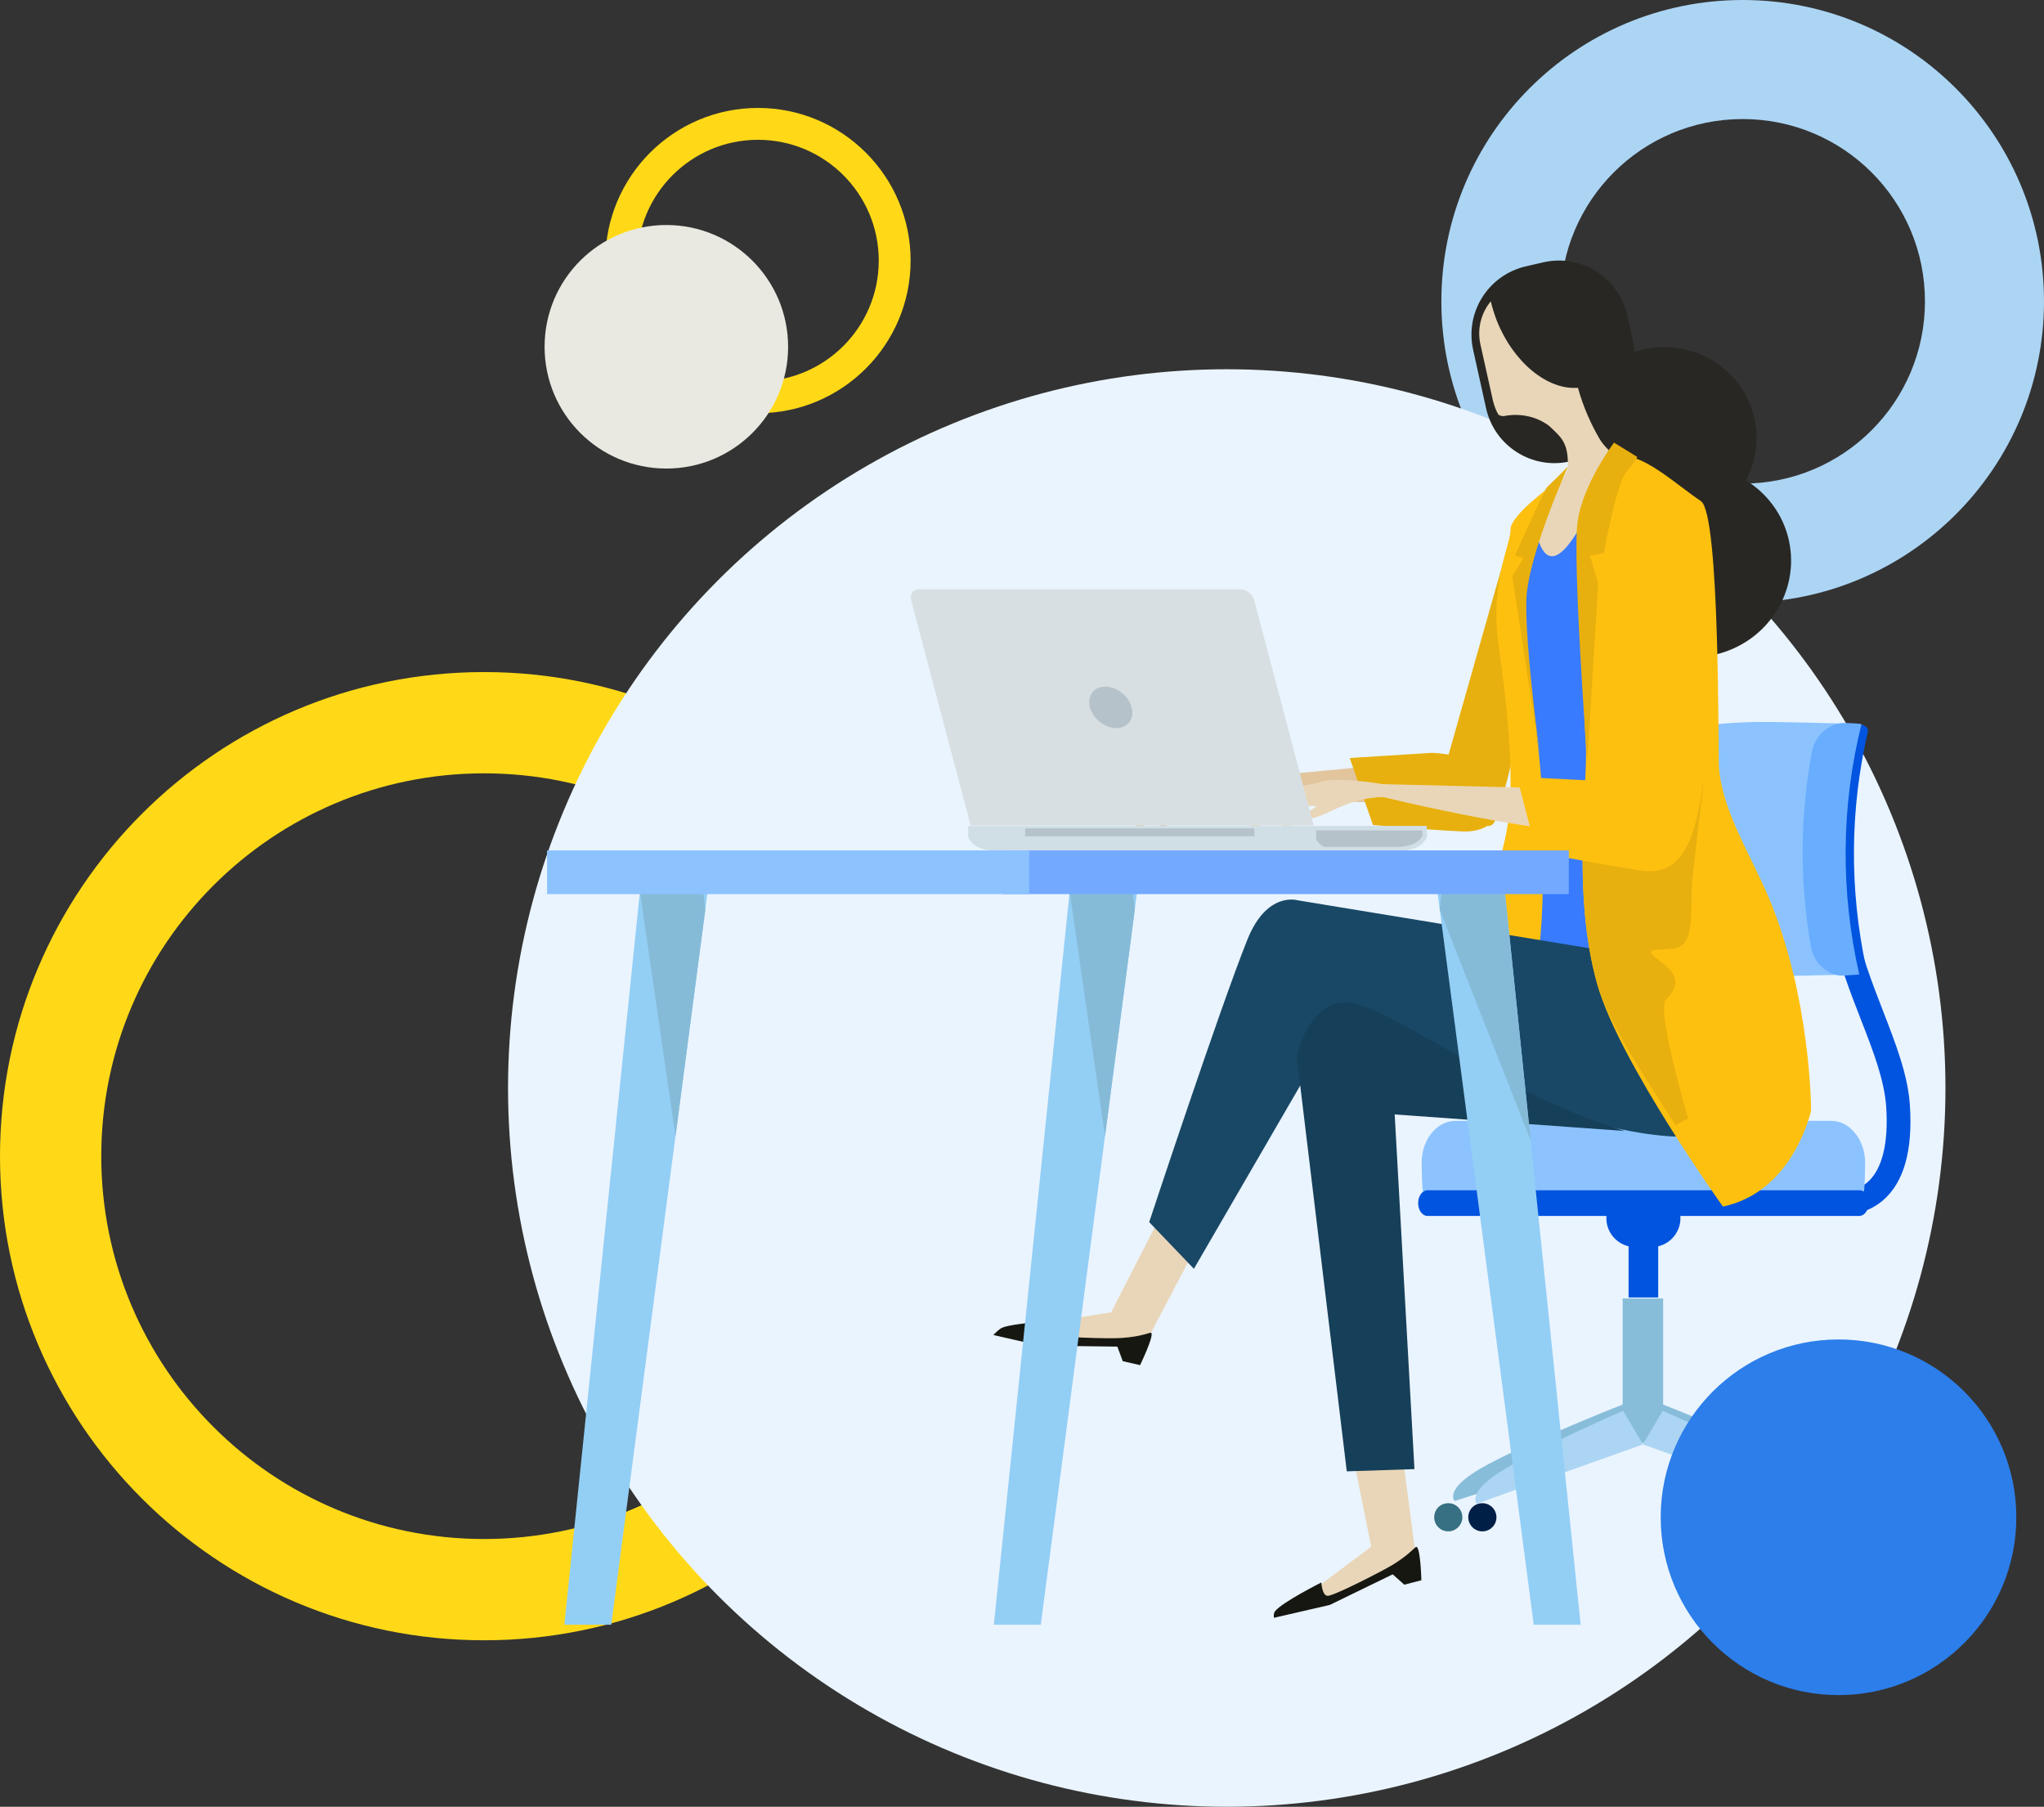
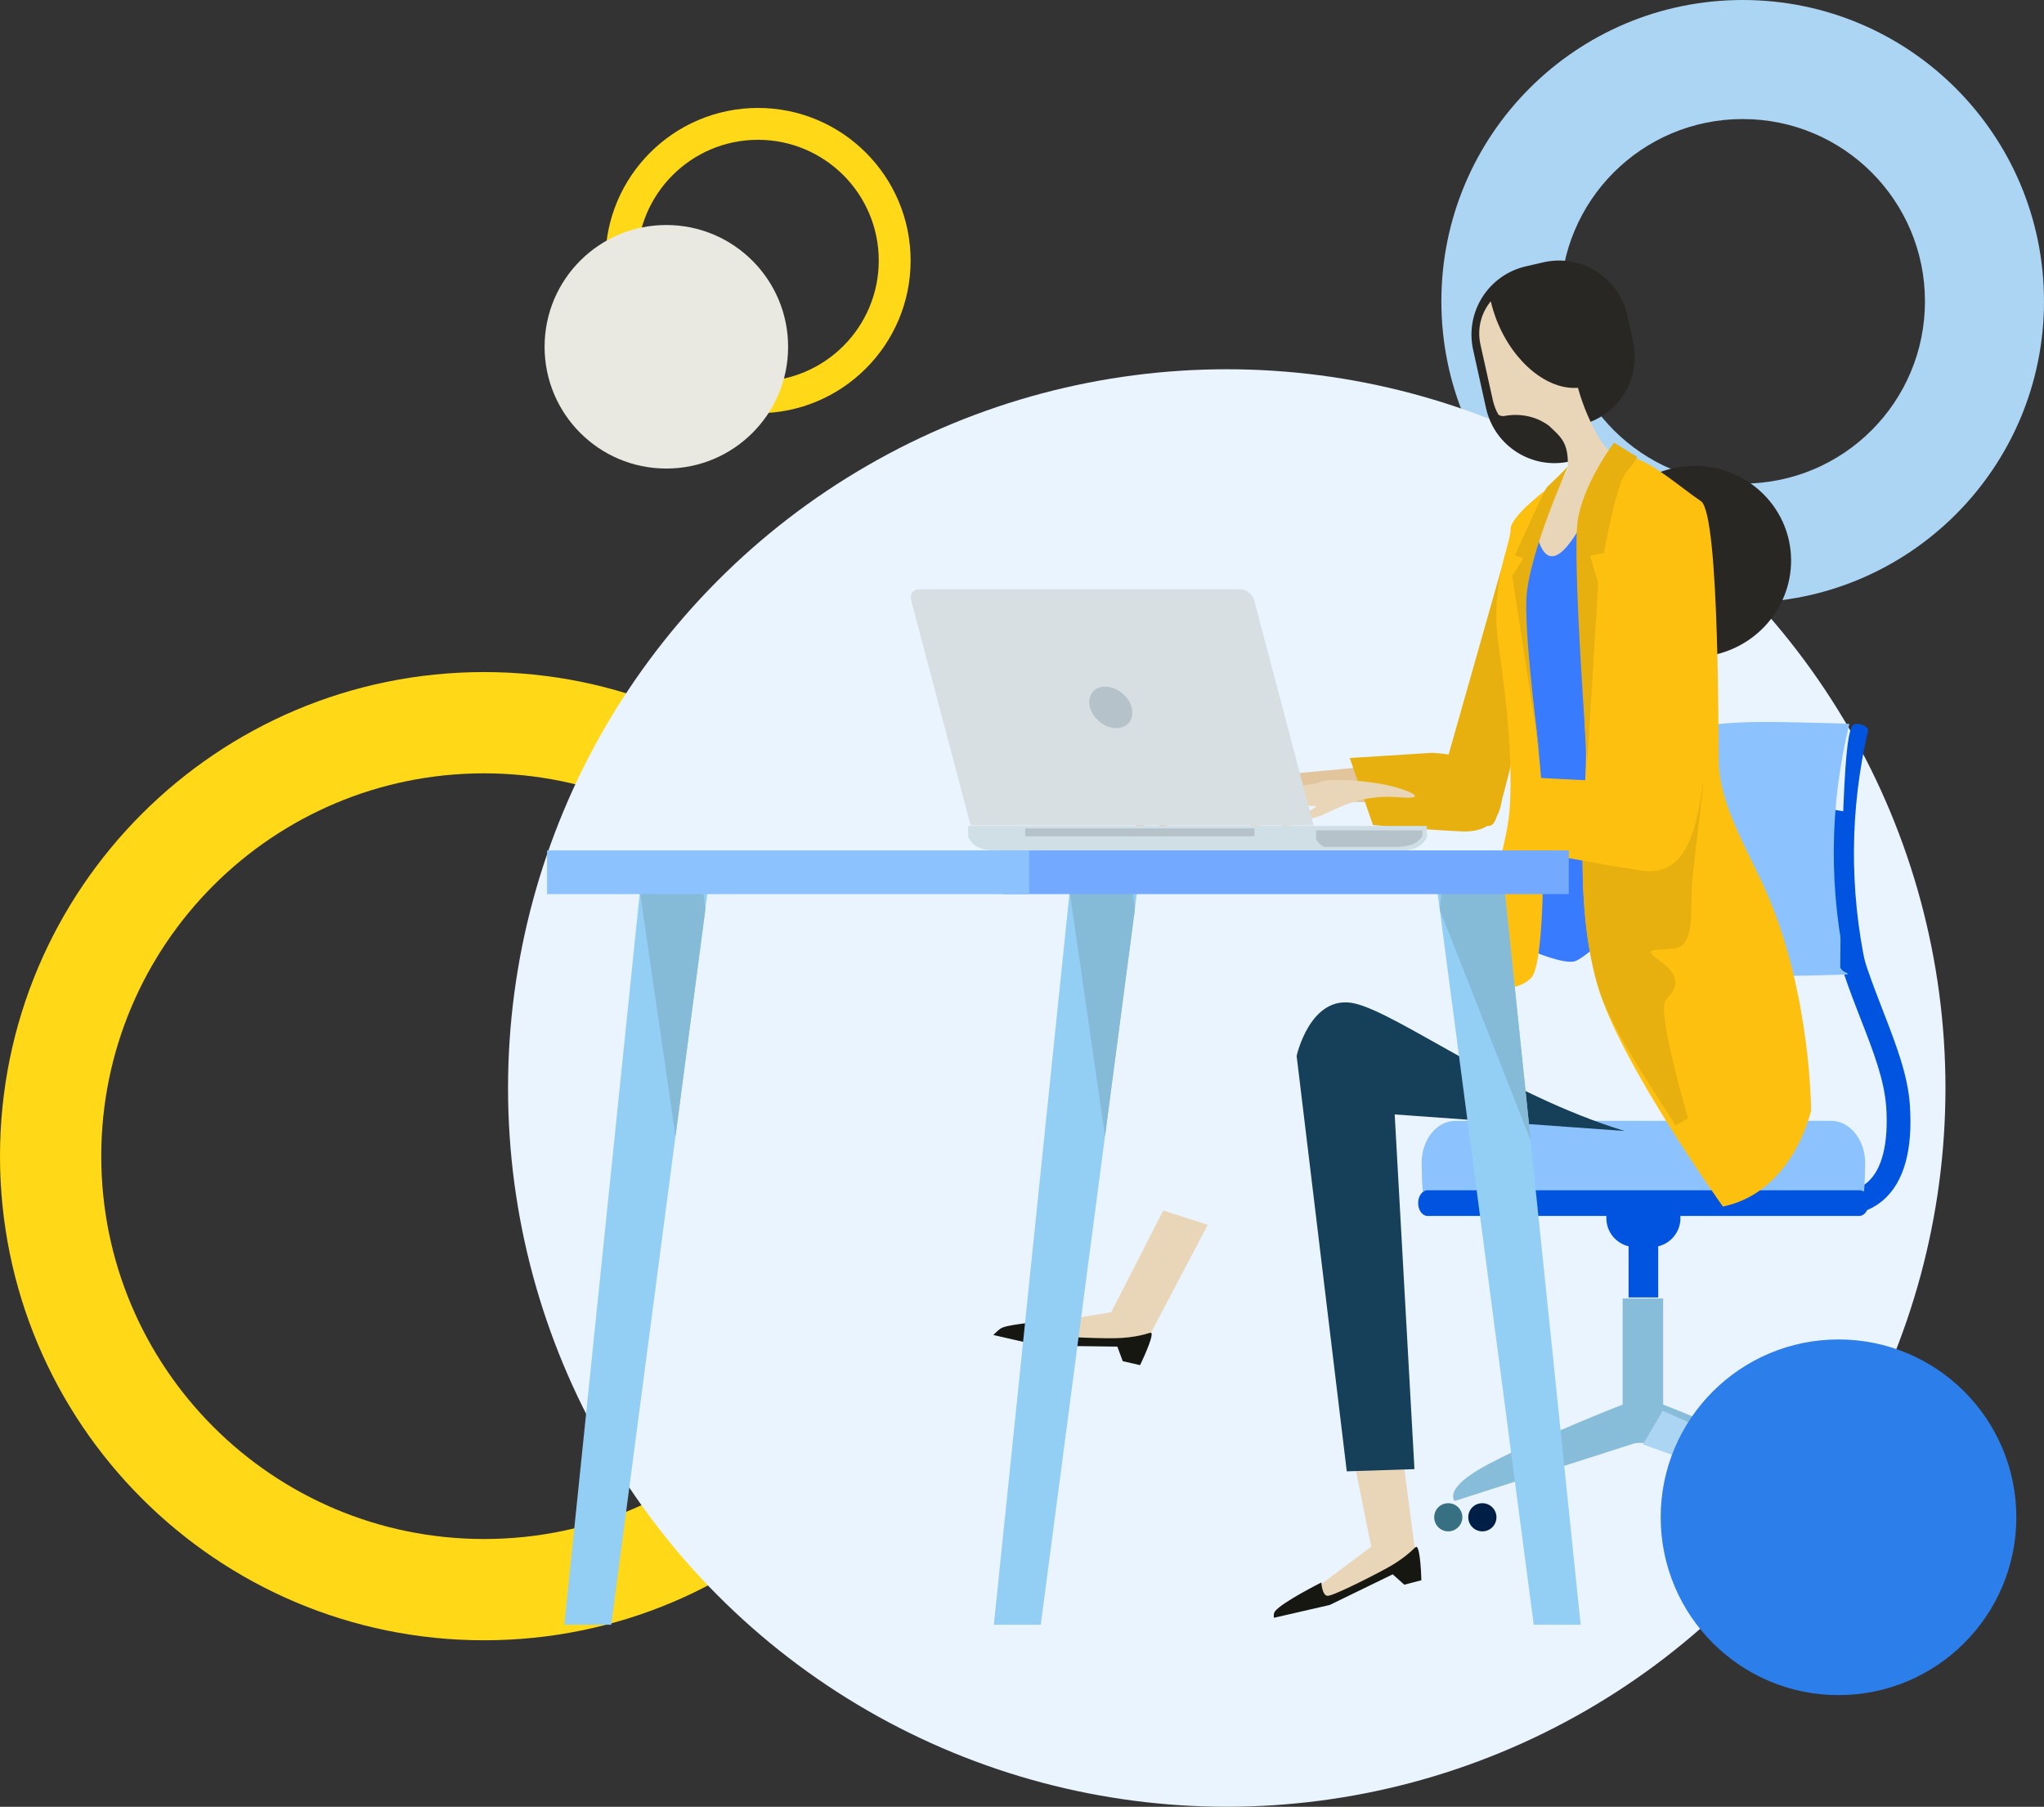
<svg xmlns="http://www.w3.org/2000/svg" id="Layer_5" x="0px" y="0px" viewBox="0 0 827.6 731.5" style="enable-background:new 0 0 827.6 731.5;" xml:space="preserve">
  <rect x="0" y="0" width="827.6" height="731.5" fill="#333333" stroke="none" />
  <style type="text/css">	.st0{fill:#ACD5F4;}	.st1{fill:#FFD917;}	.st2{fill:#E9E9E1;}	.st3{fill:#EAF4FE;}	.st4{fill:#0054DF;}	.st5{fill:#88BDDA;}	.st6{fill:#001F46;}	.st7{fill:#367082;}	.st8{fill:#8CC3FF;}	.st9{fill:#69ADFE;}	.st10{fill:#E2C59C;}	.st11{fill:#E8B00E;}	.st12{fill:#282723;}	.st13{fill:#E9D6B8;}	.st14{fill:#387BFF;}	.st15{fill:#FEC00F;}	.st16{fill:#161711;}	.st17{fill:#194866;}	.st18{fill:#163F59;}	.st19{fill:#D0DEE6;}	.st20{fill:#B6C2C9;}	.st21{fill:#D7DFE2;}	.st22{fill:#93CEF5;}	.st23{fill:#86BBD8;}	.st24{fill:#73A9FF;}	.st25{fill:#2C7EEA;}</style>
  <g>
    <path class="st0" d="M705.6,0c-67.4,0-122,54.6-122,122s54.6,122,122,122s122-54.6,122-122S773,0,705.6,0z M705.6,195.8  c-40.7,0-73.8-33-73.8-73.8s33-73.8,73.8-73.8s73.8,33,73.8,73.8S746.4,195.8,705.6,195.8z" />
    <path class="st1" d="M196,272.1c-108.2,0-196,87.8-196,196s87.8,196,196,196s196-87.8,196-196S304.2,272.1,196,272.1z M196,623.1  c-85.6,0-155-69.4-155-155s69.4-155,155-155c85.6,0,155,69.4,155,155S281.6,623.1,196,623.1z" />
    <path class="st1" d="M306.9,43.7c-34.1,0-61.8,27.7-61.8,61.8s27.7,61.8,61.8,61.8s61.8-27.7,61.8-61.8S341,43.7,306.9,43.7z   M306.9,154.4c-27,0-48.9-21.9-48.9-48.9s21.9-48.9,48.9-48.9c27,0,48.9,21.9,48.9,48.9S333.9,154.4,306.9,154.4z" />
    <path class="st2" d="M319.1,140.4c0,27.3-22.1,49.3-49.3,49.3c-27.3,0-49.3-22.1-49.3-49.3c0-27.3,22.1-49.3,49.3-49.3  C297,91.1,319.1,113.2,319.1,140.4z" />
    <circle class="st3" cx="496.7" cy="440.5" r="291" />
    <g>
      <g>
        <g>
          <g>
            <path class="st4" d="M745.9,491.9c4.2,0,10.8-1,16.6-6c8.4-7.3,12-20.2,10.8-38.4c-0.8-12.3-5.7-24.8-10.8-38      c-8.6-22.2-18.4-47.3-13.3-80.6l-9.5-1.5c-5.5,35.8,5.2,63.4,13.8,85.5c5.1,13,9.4,24.3,10.2,35.1c1,14.8-1.6,25.3-7.4,30.5      c-5.5,4.9-12.4,3.6-12.7,3.6l-1.9,9.4C741.8,491.6,743.5,491.9,745.9,491.9z" />
          </g>
          <g>
            <g>
              <path class="st5" d="M672.2,568.2l-9.4,14.3l78.6,25.2c0,0,5.3-5-14-15.1C704.9,580.8,672.2,568.2,672.2,568.2z" />
              <path class="st5" d="M658.2,568.2l9.4,14.3l-78.6,25.2c0,0-5.3-5,14-15.1C625.5,580.8,658.2,568.2,658.2,568.2z" />
            </g>
            <rect x="657" y="525.7" class="st5" width="16.4" height="58.5" />
            <g>
              <path class="st0" d="M673.2,571.2l-8,13.6l67.3,24c0,0,4.5-4.8-12-14.4C701.3,583.2,673.2,571.2,673.2,571.2z" />
-               <path class="st0" d="M657.2,571.2l8,13.6l-67.3,24c0,0-4.5-4.8,12-14.4C629.1,583.2,657.2,571.2,657.2,571.2z" />
            </g>
            <path class="st6" d="M724.9,614.3c0,3.2,2.6,5.7,5.7,5.7c3.2,0,5.7-2.6,5.7-5.7c0-3.2-2.6-5.7-5.7-5.7      C727.5,608.6,724.9,611.1,724.9,614.3z" />
            <path class="st6" d="M594.5,614.3c0,3.2,2.6,5.7,5.7,5.7c3.2,0,5.7-2.6,5.7-5.7c0-3.2-2.6-5.7-5.7-5.7      C597,608.6,594.5,611.1,594.5,614.3z" />
            <path class="st7" d="M738.7,614.3c0,3.2,2.6,5.7,5.7,5.7c3.1,0,5.7-2.6,5.7-5.7c0-3.2-2.6-5.7-5.7-5.7      C741.3,608.6,738.7,611.1,738.7,614.3z" />
            <path class="st7" d="M580.7,614.3c0,3.2,2.6,5.7,5.7,5.7c3.1,0,5.7-2.6,5.7-5.7c0-3.2-2.6-5.7-5.7-5.7      C583.2,608.6,580.7,611.1,580.7,614.3z" />
          </g>
          <rect x="659.4" y="504.3" class="st4" width="12" height="21" />
          <path class="st4" d="M650.4,493.2c0,6.5,5.3,11.7,11.7,11.7h6.6c6.5,0,11.7-5.3,11.7-11.7l0,0c0-6.5-5.3-11.7-11.7-11.7h-6.6     C655.6,481.4,650.4,486.7,650.4,493.2L650.4,493.2z" />
          <path class="st8" d="M576.1,482.4c-0.3-1.4-0.5-10-0.5-11.5c0-9.5,6.1-17.1,13.7-17.1h152.2c7.5,0,13.7,7.7,13.7,17.1     c0,1.5-0.2,10.1-0.5,11.5H576.1z" />
          <path class="st4" d="M756.6,487.1c0,2.9-1.7,5.2-3.8,5.2H578c-2.1,0-3.8-2.3-3.8-5.2l0,0c0-2.9,1.7-5.2,3.8-5.2h174.8     C754.9,481.8,756.6,484.2,756.6,487.1L756.6,487.1z" />
          <g>
            <path class="st8" d="M748.1,394.5c-3.8,0.3-27.6,0.7-31.7,0.7c-26.1,0.3-48.6-4.6-49.9-11c-5.2-26.7-5.4-54.2-0.7-80.9      c1.1-6.4,24-11.3,50.6-11c4.2,0,28.6,0.5,32.4,0.8C740.6,326.4,740.4,361.2,748.1,394.5z" />
-             <path class="st4" d="M751.7,293.1c2.9,0,5,1.4,4.6,3.1c-7.3,31.4-7.5,63.9-0.8,95.2c0.4,1.7-1.7,3.1-4.5,3.1l0,0      c-2.9,0-5.5-1.3-5.9-3c-6.8-31.4-6.6-64,0.6-95.5C746,294.4,748.7,293.1,751.7,293.1L751.7,293.1z" />
-             <path class="st9" d="M752.8,394.5c-0.8,0.2-5.9,0.4-6.8,0.5c-5.7,0.1-11.6-5-12.7-11.3c-4.7-26.3-4.6-53.3,0.4-79.7      c1.2-6.3,7.2-11.3,13-11.3c0.9,0,6.2,0.2,7,0.5C745.4,326.5,745.2,361.2,752.8,394.5z" />
+             <path class="st4" d="M751.7,293.1c2.9,0,5,1.4,4.6,3.1c-7.3,31.4-7.5,63.9-0.8,95.2c0.4,1.7-1.7,3.1-4.5,3.1l0,0      c-2.9,0-5.5-1.3-5.9-3C746,294.4,748.7,293.1,751.7,293.1L751.7,293.1z" />
          </g>
        </g>
        <g>
          <g>
            <g>
              <g>
                <path class="st10" d="M594.4,318.3c0,0-0.2,6.6-32.5,6.7c-32.3,0-79.6-7.9-79.6-7.9l74.4-7        C556.8,310,585.3,308.7,594.4,318.3z" />
                <path class="st10" d="M507.7,319.4c-15.3,0.5-21.7,8.4-27.7,11c-6,2.6-12,6.4-12,6.3c3.2-6.7,8.2-7,10.6-9.2        c2.4-2.2,1.8-1.1-3.7-1.3c-3.1-0.1-8.4,5.5-12.2,8.7c-3.3,2.7-5.4,3-5.4,3s3.8-5.7,8.7-10.3c5.9-5.6,13.4-10.3,15.1-11.1        c3.2-1.4,13.5-2.1,20.8-1.3C510.2,316,518.8,319.1,507.7,319.4z" />
                <path class="st10" d="M481.9,316.8c0,0-11.7,3.4-13.7,5c-1.4,1.1-7.2,7.6-7.2,7.6s4.4-0.8,6.8-3.3        C470.4,323.6,481.9,316.8,481.9,316.8z" />
              </g>
              <path class="st11" d="M579.8,304.8c0,0,29.8,0.8,28.3,18.5c-0.8,10-7.5,13.8-16.5,13.3c-16.7-0.8-35.7-2.6-35.7-2.6l-9.4-27.1       L579.8,304.8z" />
            </g>
            <path class="st11" d="M586.1,307l26-91.6c0,0,3.8-13.4,11-11.2c10.3,3.2,5.6,14.3,5,20.8c-1.4,13.2,0,18.9-8.3,50.8      c-5.1,19.7-9.4,42.4-14,55.4c-3.2,9-9.5-3.5-18.6-6.7C570.2,318.4,586.1,307,586.1,307z" />
          </g>
-           <path class="st12" d="M636.5,185.8c4.5,19.9,24.6,32.4,45,27.9c20.4-4.6,33.3-24.4,28.8-44.4c-4.5-19.9-24.6-32.4-45-27.8     C644.9,145.9,632,165.8,636.5,185.8z" />
          <path class="st12" d="M601.7,165.3c3.4,15.3,18.6,25,34,21.5l4-14.7c15.3-3.4,25-18.6,21.5-34l-2.3-10.4     c-3.4-15.3-18.6-25-34-21.5l-6.9,1.6c-15.3,3.4-25,18.6-21.5,34L601.7,165.3z" />
          <path class="st13" d="M603.6,122c0.6,2.5,1.4,5.1,2.4,7.7c6.8,17.2,20.7,28.3,32.9,27.3c2.2,8,5.4,14.9,8.7,20.6     c3.8,6.5,13.7,12.1,13.7,12.1c4.8,12-43.2,52.2-45.3,51.1c-4.4-2.2,3.5-31.1,11.3-40c3.7-4.2,7.4-9.1,7.5-11.9     c0.3-9.9-2.9-12-7.6-16.5c-8.4-6.3-17.9-4-17.9-4c-0.9,0.2-1.8,0-2.6-0.5c-1-1.7-1.7-3.6-2.2-5.6l-5.1-22.9     C598,132.9,599.8,126.6,603.6,122z" />
          <path class="st14" d="M653.4,377.1c0,0-12.3,11.1-15.8,12.1c-4.6,1.3-17.6-4.3-17.6-4.3s3.6-57.7,2.2-80.6     c-1.3-22.9-6.7-29.5-6.1-36.6c1-11.3-8.2-17.1-5.5-25.7c2.7-8.6,9.5-39.6,10-35.3c4,36.6,18,8.4,20.8,4     C643.1,208.4,653.4,377.1,653.4,377.1z" />
          <path class="st15" d="M627.7,197c0,0-16.3,11.9-16.1,17.4c0.2,5.5-8.4,21.8-4.9,46.3c4,28,5.5,46.7,4.7,64.6     c-0.8,17.8-9,33.3-9.3,55.2c-0.2,17.2,3.7,18.7,3.7,18.7s7.6,2.8,14-3.1c6.4-5.9,5.2-64.7,4.3-79.5c-1-14.8-5.6-49.7-6.7-59.9     c-1.3-12.6,0.7-25,1.3-28.6c2.3-12.5,5-20.2,6.8-24.8c0.3-0.8,4.5-4.2,4.8-4.8C631.5,195.9,629,195.5,627.7,197z" />
          <path class="st12" d="M647.2,236c4.7,20.8,25.7,33.9,47,29.1c21.3-4.8,34.7-25.5,30.1-46.4c-4.7-20.8-25.7-33.9-47-29.1     C656.1,194.4,642.6,215.2,647.2,236z" />
          <polygon class="st13" points="566,574.7 573.4,631.3 541.5,645.9 523.8,649.7 555.2,626.2 544.9,575.1     " />
          <path class="st16" d="M575.5,639.8l-6.9,1.8l-4.7-4.2l-25.5,12.4l-22.6,5.2c0,0-0.3-1.8,0.5-2.7c2.8-3.6,18.7-11.6,18.7-11.6     s0.3,5.3,2.5,5.4c2.3,0.2,21.8-9.8,26.3-12.5c7.8-4.8,9.2-7.7,9.8-7.3C575.2,627.2,575.5,639.8,575.5,639.8z" />
          <polygon class="st13" points="489,495.9 463.6,544.2 428.6,542.5 411.1,537.6 449.9,531.3 471,490.1     " />
          <path class="st16" d="M461.6,552.7l-7-1.6l-2.2-5.9l-31.4-0.4l-18.8-4.3c0,0,2.3-2.5,3.7-3c4.2-1.7,19-2.6,19-2.6     s-1.6,4.1,0.4,5.3c1.9,1.2,23.5,1.9,28.8,1.5c9.1-0.6,11.7-2.6,12.1-2C467.1,541.4,461.6,552.7,461.6,552.7z" />
-           <path class="st17" d="M674.2,351.6l-18.9,8.2l-8.2,24.7l-121.7-20c0,0-12.4-3.8-20.3,15.8c-11.2,27.9-39.8,114.5-39.8,114.5     l18.1,18.9l56.8-97.9c0,0,116.3,54.5,154.6,42.8c14.7-4.5,26-30.5,23.9-56.8c-1.6-20.6-5.8-39.5-5.8-39.5L674.2,351.6z" />
          <path class="st18" d="M657.8,457.9l-93.1-6.7l8,143.6l-27.4,0.9L525,427.5c0,0,5.5-25,23.2-21.3C566,410.1,609,443,657.8,457.9z     " />
          <path class="st15" d="M697.6,488.5c0,0-41.9-58.5-50.8-89.7c-10.6-37.3-3.8-81.7-4.7-96.8c-1.7-27.7-1.3-81.2-1.7-87.8     c-0.4-6.7,4.7-13.5,4.7-13.5s5.2-17,14.6-15.7c8.3,1.1,21,12.6,29,17.9c7.8,5.2,6.9,102.9,7.3,107.8c1.4,17.7,12.6,35,20,52.3     c17.3,40.9,17.3,86.6,17.3,86.6S726.3,482.5,697.6,488.5z" />
          <g>
-             <path class="st13" d="M669.5,333c0,0-1,7.1-39.3,2.9c-38.3-4.2-93.5-19-93.5-19l89.1,2.2C625.8,319.2,659.8,321.5,669.5,333z" />
            <path class="st13" d="M566.5,322.8c-18.2-1.5-26.7,6.2-34.1,8.2c-7.4,2-15,5.3-14.9,5.3c4.6-6.8,10.5-6.5,13.6-8.5      c3.1-2.1,2.3-1-4.2-1.9c-3.7-0.6-10.6,4.8-15.5,7.7c-4.3,2.5-6.8,2.5-6.8,2.5s5.2-5.6,11.6-9.9c7.7-5.2,17.1-9.4,19.3-9.9      c4-1.1,16.2-0.4,24.8,1.3C569.9,319.5,579.7,323.9,566.5,322.8z" />
            <path class="st13" d="M536.3,316.6c0,0-14.2,2.1-16.8,3.6c-1.8,1-9.4,7.3-9.4,7.3s5.3-0.3,8.5-2.7      C521.8,322.4,536.3,316.6,536.3,316.6z" />
          </g>
          <path class="st11" d="M641,334.9l48.7-17.5c0,0-3.4,28.2-4.5,38.9c-1.1,10.7,1.7,26.5-7.3,27.7c-9,1.1-13.5-0.6-5.1,5.6     c8.5,6.2,5.6,11.3,1.7,15.2c-4,4,9,48,9,48s-1.3,0.7-5.1,2.8c-12-19-26.9-40.6-31.6-57C640.7,377.5,640.4,354,641,334.9z" />
          <path class="st15" d="M653.7,316.5l4.3-90.4c0,0,4.9-18.9,12-23.3c8.4-5.2,20,4.4,20,4.4s5.9,14.1,2,80.8     c-2.7,44.6-6.8,67.7-27.9,64.4c-19.7-3-42-7.5-42-7.5l-7.9-30.4L653.7,316.5z" />
        </g>
        <g>
          <path class="st19" d="M577.7,339c0,0,0.1-0.1,0.1-0.1l-0.1-4.5H392v4.5c0,0,0,0.1,0,0.1l0.5,0.8c2.4,3.9,6.7,4.6,11.6,4.6h161.6     c4.9,0,9.2-0.7,11.6-4.6L577.7,339z" />
          <path class="st20" d="M532.9,339.8c0,0,0,0.1,0,0.1l0.5,0.7c0.7,1,1.7,1.7,2.7,2.3h28.2c4.7,0,8.8-0.6,11.1-3.7l0.4-0.7     c0,0,0.1-0.1,0.1-0.1l0-2.2h-43V339.8z" />
          <g>
            <rect x="415.1" y="335.4" class="st20" width="92.8" height="3.2" />
          </g>
          <g>
            <path class="st21" d="M531.9,334.2L507.8,243c-0.6-2.4-3.1-4.4-5.5-4.4H372.1c-2.4,0-3.8,1.9-3.2,4.4l24.1,91.2H531.9z" />
            <path class="st20" d="M458.2,286.4c1.2,4.7-1.6,8.4-6.2,8.4c-4.7,0-9.4-3.8-10.7-8.4c-1.2-4.7,1.5-8.4,6.2-8.4      C452.2,278,457,281.8,458.2,286.4z" />
          </g>
        </g>
        <polygon class="st22" points="247.5,657.8 228.5,657.8 259.8,354.2 287.4,354.2    " />
        <polygon class="st23" points="285.6,368.2 273.5,460.1 259.1,361 259.8,354.2 283.9,354.2    " />
        <polygon class="st22" points="421.4,657.8 402.4,657.8 433.8,354.2 461.3,354.2    " />
        <polygon class="st23" points="459.5,368.2 447.4,460.1 433.1,361 433.8,354.2 457.9,354.2    " />
        <polygon class="st22" points="621,657.8 640,657.8 608.6,354.2 581.1,354.2    " />
        <polygon class="st23" points="582.9,368.2 619.8,461.9 609.3,361 608.6,354.2 584.5,354.2    " />
        <rect x="406.1" y="344.3" class="st24" width="229.1" height="17.7" />
        <rect x="221.5" y="344.3" class="st8" width="195.2" height="17.7" />
        <path class="st11" d="M653.5,179.2c0,0-12.4,16.4-14.7,31.6c-2.3,15.2,3.9,97.7,3.9,97.7l4.4-72.4l-3.3-11.1l5.6-1.1    c0,0,5.1-28.2,9-32.7c4-4.5,4.5-6.2,4.5-6.2L653.5,179.2z" />
        <path class="st11" d="M634.9,188.8c0,0-16.3,36.1-16.9,54.1c-0.6,18.1,5.6,63.8,5.6,63.8l-11.3-73.4l4.5-7.3l-3.4-1.1    c0,0,11.8-26.5,13-27.7C633,190.9,634.9,188.8,634.9,188.8z" />
      </g>
    </g>
    <circle class="st25" cx="744.4" cy="614.3" r="72" />
  </g>
</svg>